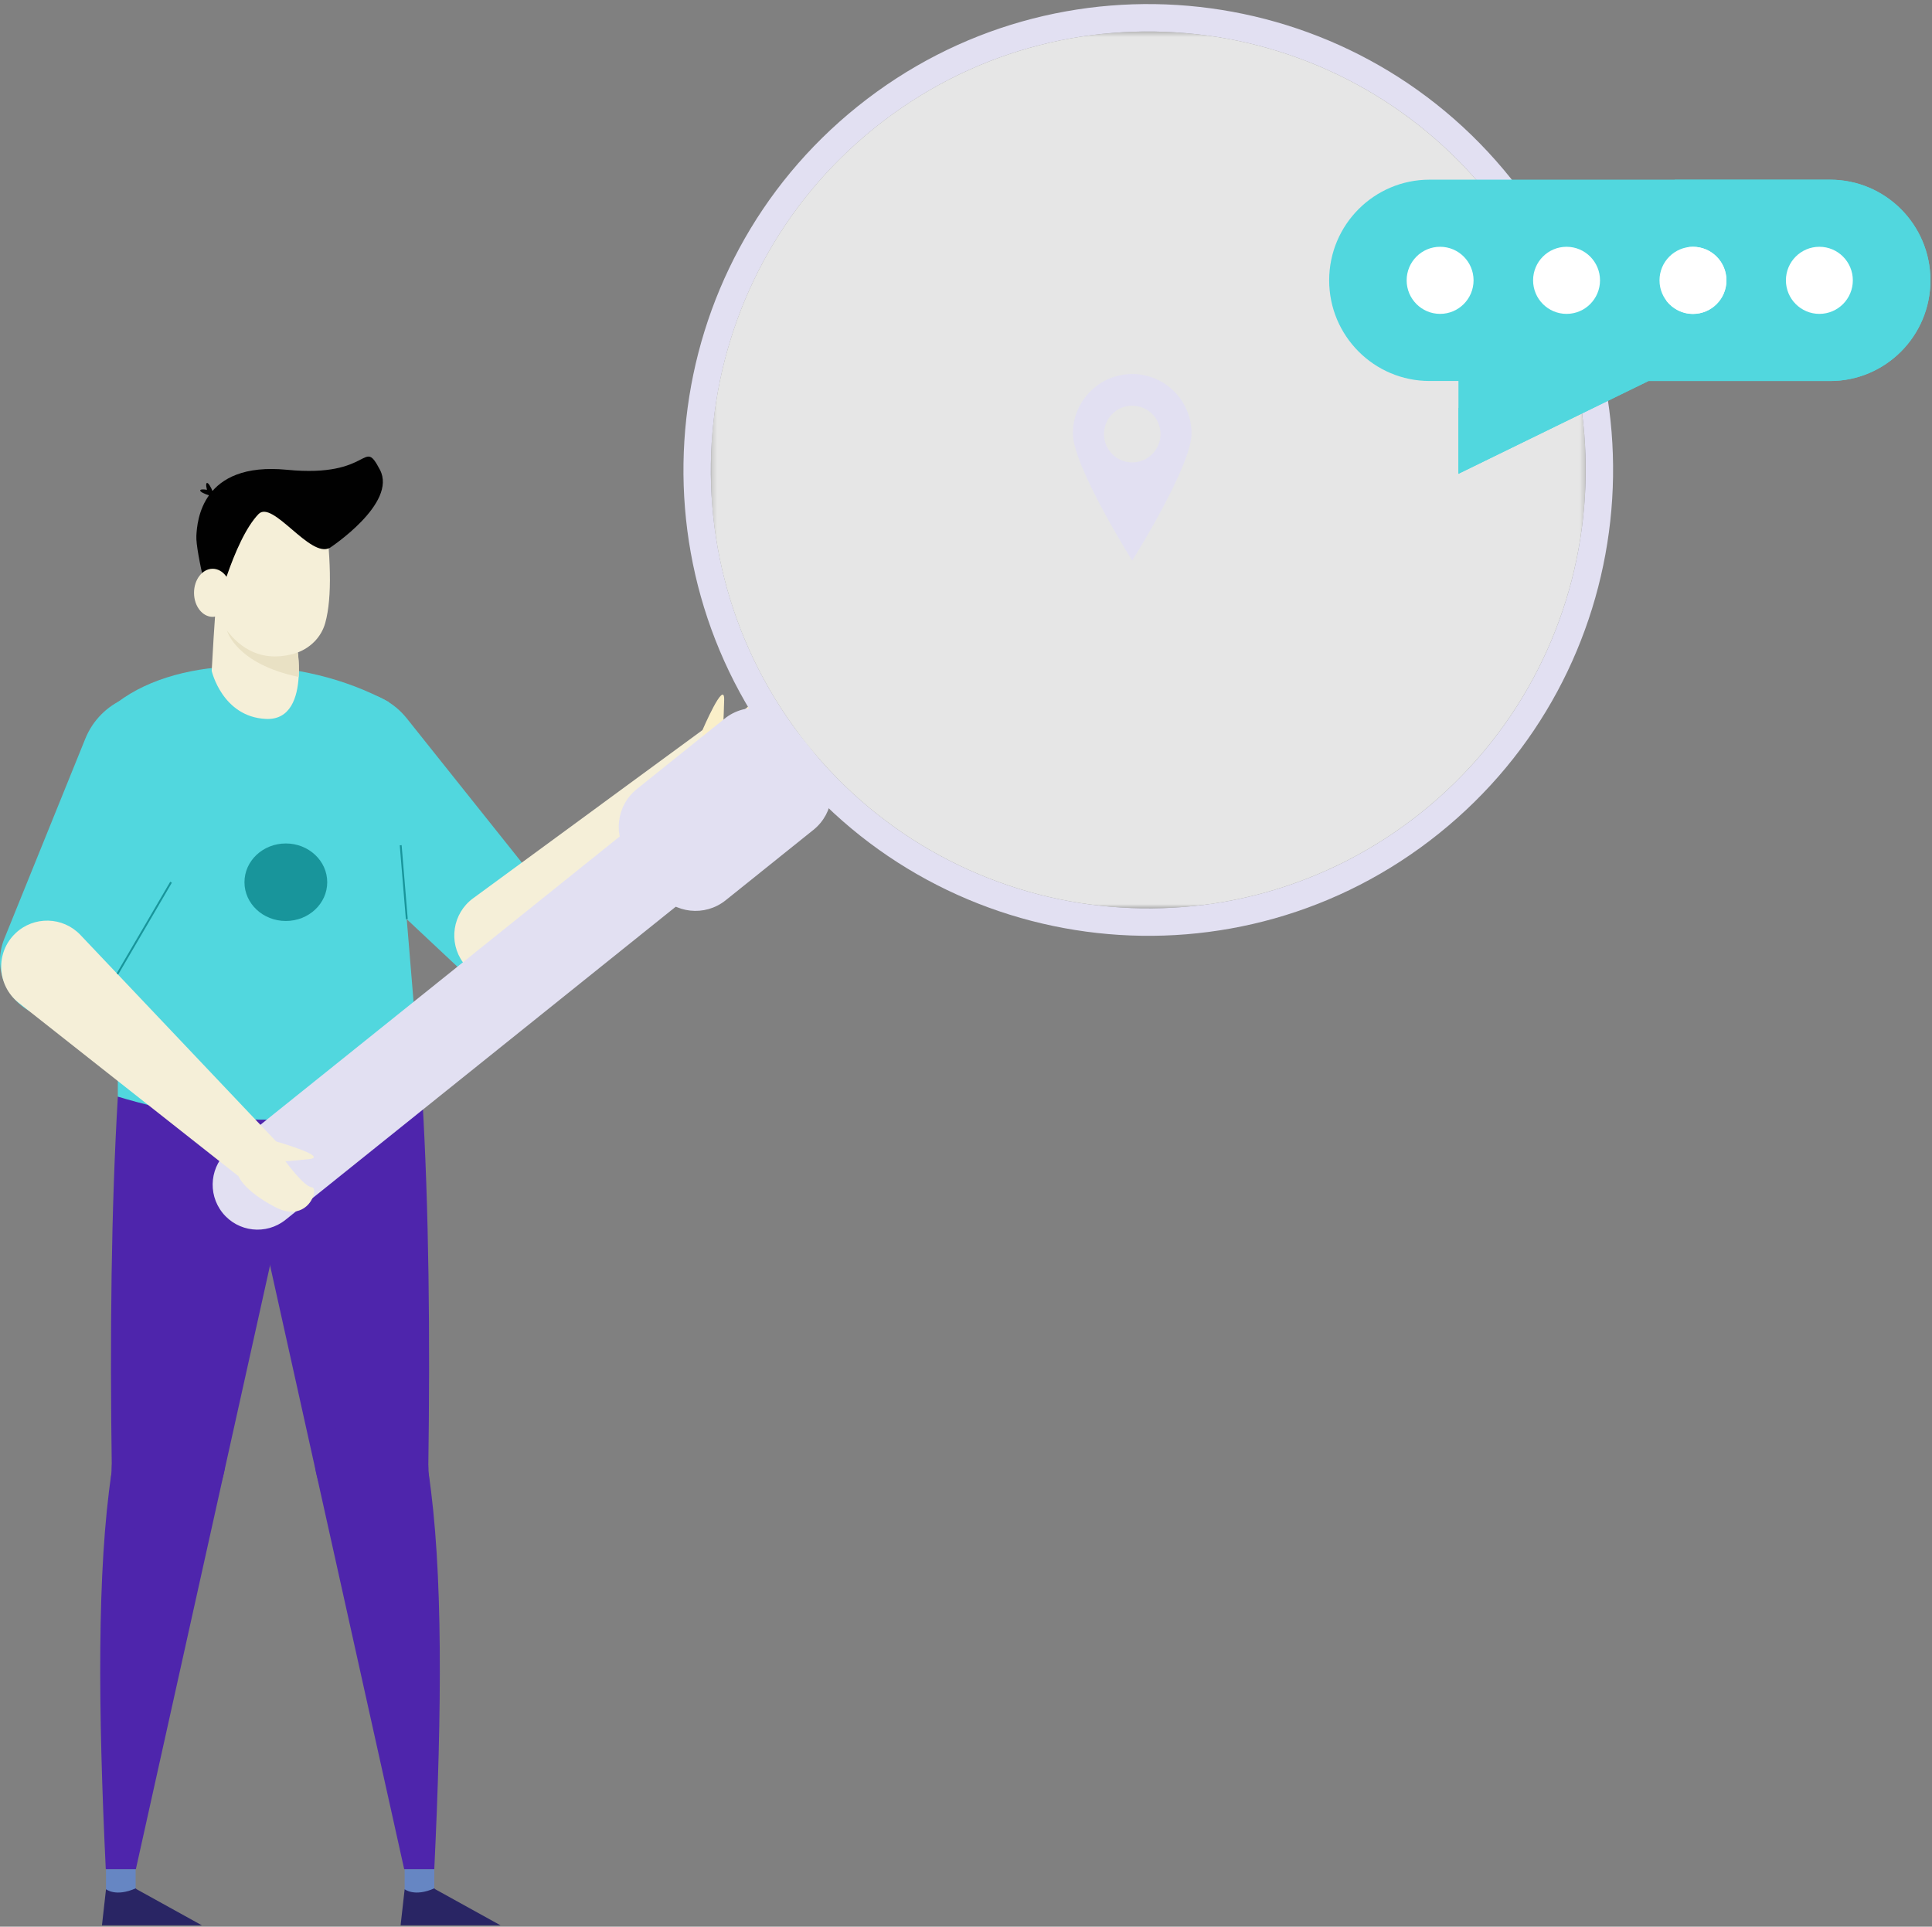
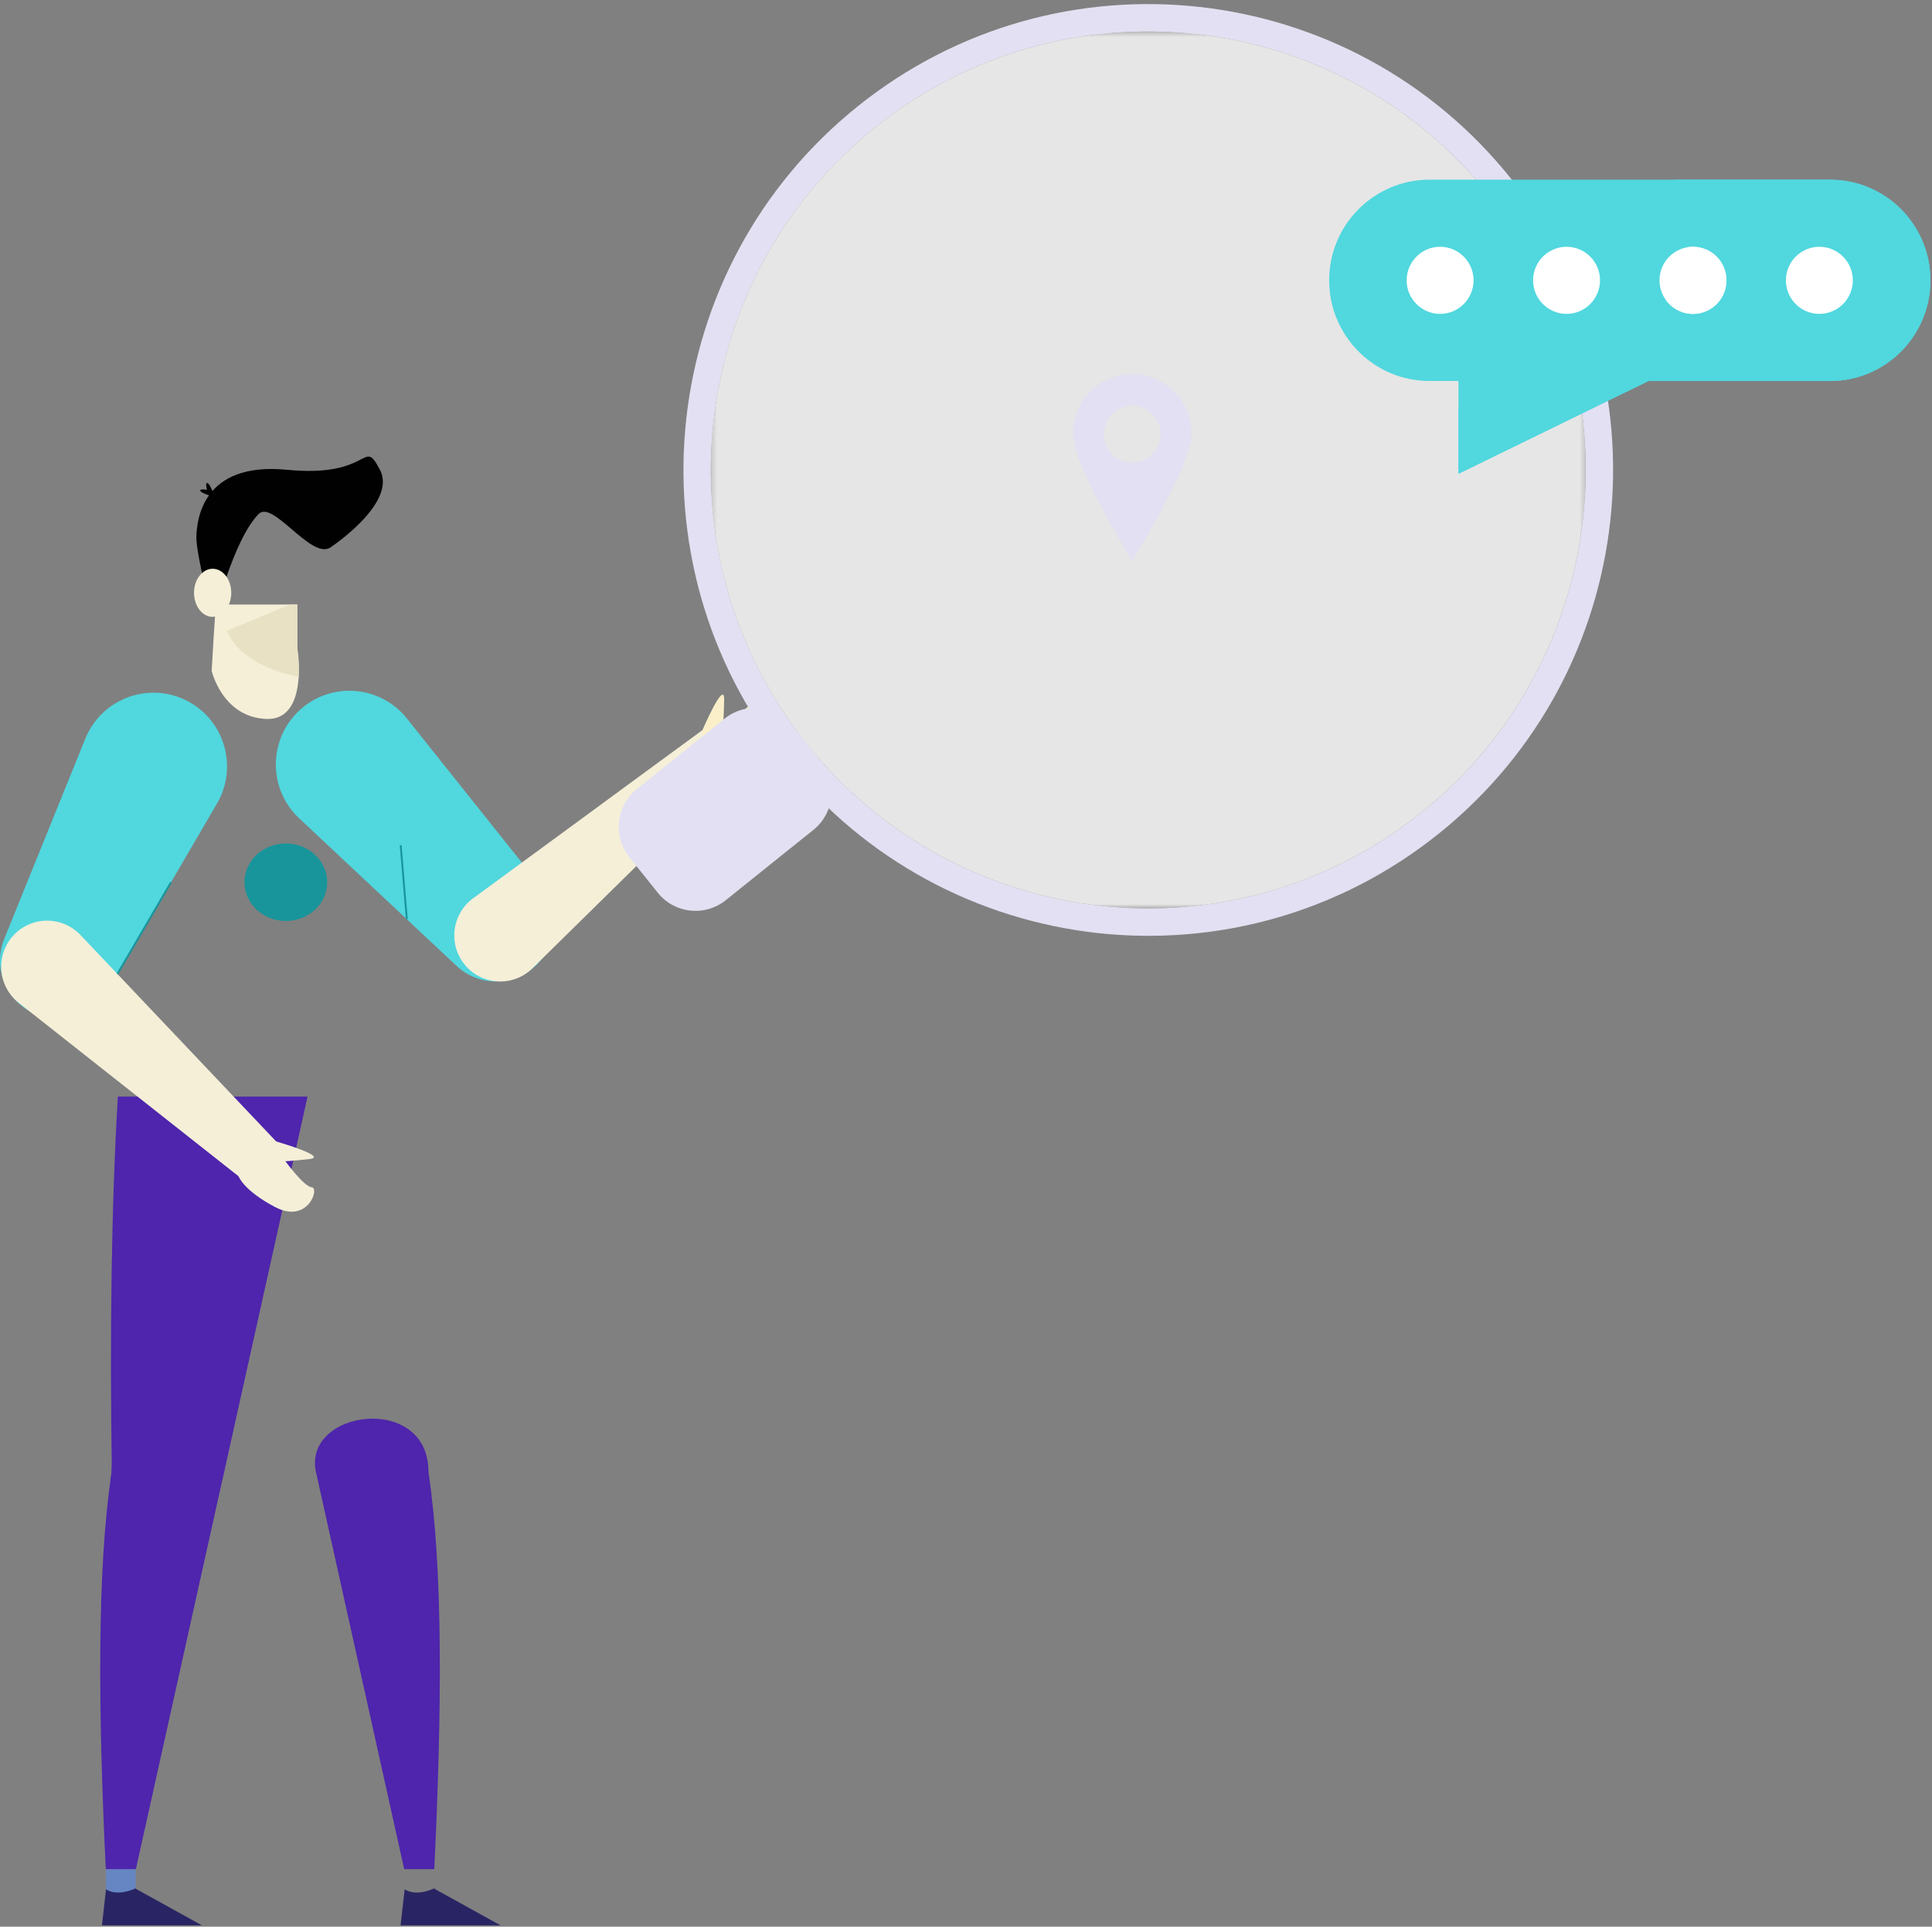
<svg xmlns="http://www.w3.org/2000/svg" width="392" height="391" viewBox="0 0 392 391" fill="none">
  <rect x="0" y="0" width="392" height="391" fill="#808080" stroke="none" />
-   <path d="M85.672 222.543C87.021 245.231 87.296 270.913 86.895 298.48C86.91 298.583 86.94 298.798 86.94 298.798C89.24 314.562 68.162 316.982 64.125 298.798L47.188 222.543H85.672Z" fill="#4E25AC" />
-   <path d="M88.114 379.318H82.102V386.972H88.114V379.318Z" fill="#6686C3" />
  <path d="M27.52 379.318H21.508V386.972H27.52V379.318Z" fill="#6686C3" />
  <path d="M27.716 383.392L40.963 390.721H20.688L21.509 383.392C21.509 383.392 23.476 385.019 27.521 383.22L27.712 383.392H27.716Z" fill="#292564" />
  <path d="M21.461 379.318H27.569L45.454 298.801C48.288 286.035 22.527 282.592 22.638 298.801C19.658 318.587 19.918 347.199 21.461 379.318Z" fill="#4E25AC" />
  <path d="M23.912 222.543C22.563 245.231 22.288 270.913 22.689 298.48C22.674 298.583 22.643 298.798 22.643 298.798C20.344 314.562 41.422 316.982 45.459 298.798L62.397 222.543H23.912Z" fill="#4E25AC" />
  <path d="M88.31 383.392L101.557 390.721H81.281L82.103 383.392C82.103 383.392 84.07 385.019 88.115 383.22L88.306 383.392H88.31Z" fill="#292564" />
  <path d="M88.116 379.318H82.008L64.124 298.801C61.29 286.035 87.051 282.592 86.94 298.801C89.919 318.587 89.66 347.199 88.116 379.318Z" fill="#4E25AC" />
  <path d="M61.573 143.455C68.009 138.297 77.402 139.342 82.547 145.798L109.855 180.035C113.901 185.105 113.079 192.503 108.018 196.558L107.961 196.604C103.411 200.253 96.879 199.996 92.624 196.006L60.698 166.066C54.055 159.836 54.468 149.149 61.573 143.455Z" fill="#51D7DE" />
  <path d="M95.992 182.298L142.582 148.126L148.694 156.505L108.021 196.508C103.964 200.495 97.325 199.951 93.971 195.356C90.931 191.193 91.836 185.346 95.988 182.298" fill="#F5EFD8" />
-   <path d="M23.906 222.543C44.438 228.804 64.973 228.804 85.505 222.543L78.885 142.474C61.069 132.725 36.63 132.829 23.906 142.474V222.543Z" fill="#51D7DE" />
  <path d="M60.597 137.374C60.352 141.452 58.985 146.143 53.939 145.898C45.092 145.469 42.953 136.149 42.953 136.149C42.953 136.149 43.675 122.812 43.881 122.678H60.314V131.558C60.314 131.558 60.78 134.288 60.597 137.374Z" fill="#F5EFD8" />
  <path d="M60.597 137.374C47.877 134.728 46.07 128.004 46.07 128.004L58.852 122.678H60.318V131.558C60.318 131.558 60.784 134.288 60.601 137.374" fill="#E9E1C4" />
-   <path d="M41.469 117.841C41.469 117.841 45.281 136.524 59.502 132.698C61.141 132.258 62.615 131.4 63.773 130.228C64.812 129.179 65.591 127.877 65.996 126.403C67.428 121.222 67.172 112.764 65.633 101.716L41.469 103.776V117.841Z" fill="#F5EFD8" />
  <path d="M142.5 148.226C142.5 148.226 147.049 137.615 146.931 142.046C146.813 146.472 146.74 146.809 146.74 146.809C146.74 146.809 152.328 143.746 152.661 142.168C152.997 140.59 159.983 143.884 155.694 150.06C151.522 156.06 148.551 156.654 148.551 156.654C148.551 156.654 142.55 154.28 142.5 148.234" fill="#FAEFC9" />
  <path d="M81.49 171.511L81.109 171.543L82.35 186.548L82.731 186.516L81.49 171.511Z" fill="#18959B" />
  <path d="M66.394 179.036C66.394 183.378 62.635 186.901 57.998 186.901C53.36 186.901 49.602 183.378 49.602 179.036C49.602 174.693 53.36 171.17 57.998 171.17C62.635 171.17 66.394 174.693 66.394 179.036Z" fill="#18959B" />
  <path d="M66.94 111.167C66.94 111.167 80.668 102.138 77.089 95.337C73.51 88.537 75.645 97.037 58.246 95.337C40.847 93.637 39.999 105.768 39.842 108.747C39.674 111.956 42.99 125.213 43.547 125.178C43.547 125.178 47.272 109.693 52.451 104.328C55.316 101.36 62.979 113.43 66.936 111.163" fill="#010101" />
  <path d="M46.923 120.304C46.923 122.999 45.231 125.182 43.145 125.182C41.059 125.182 39.367 122.999 39.367 120.304C39.367 117.608 41.059 115.425 43.145 115.425C45.231 115.425 46.923 117.608 46.923 120.304Z" fill="#F5EFD8" />
  <path d="M42.872 99.588C44.041 99.909 44.931 100.388 44.858 100.66C44.785 100.932 43.777 100.89 42.604 100.572C41.435 100.25 40.545 99.772 40.622 99.5C40.694 99.228 41.703 99.27 42.876 99.588" fill="#010101" />
  <path d="M43.214 99.902C43.638 101.043 43.768 102.046 43.504 102.142C43.24 102.241 42.687 101.395 42.263 100.254C41.839 99.113 41.709 98.109 41.972 98.014C42.236 97.914 42.79 98.76 43.214 99.902Z" fill="#010101" />
  <path d="M133.458 181.164L127.69 173.943C124.306 169.704 124.989 163.52 129.218 160.127L147.03 145.832C151.258 142.44 157.427 143.125 160.812 147.364L166.58 154.586C169.964 158.825 169.28 165.009 165.052 168.402L147.24 182.696C143.011 186.089 136.842 185.403 133.458 181.164Z" fill="#E2E0F2" />
-   <path d="M45.144 246.116C42.004 242.183 42.638 236.443 46.561 233.295L129.746 166.537C133.669 163.39 139.395 164.025 142.538 167.958C145.678 171.89 145.044 177.63 141.121 180.782L57.937 247.54C54.014 250.688 48.288 250.052 45.144 246.119" fill="#E2E0F2" />
  <path d="M306.606 36.283C274.057 -4.475 214.704 -11.065 174.042 21.568C133.384 54.196 126.81 113.698 159.363 154.456C191.911 195.214 251.268 201.804 291.926 169.175C332.584 136.547 339.158 77.045 306.606 36.287M163.698 150.975C133.063 112.614 139.247 56.624 177.514 25.91C215.782 -4.8 271.635 1.403 302.27 39.76C332.905 78.121 326.721 134.112 288.454 164.826C250.187 195.536 194.333 189.336 163.694 150.975" fill="#E2E0F2" />
  <g opacity="0.8">
    <mask id="mask0_35_1232" style="mask-type:luminance" maskUnits="userSpaceOnUse" x="144" y="6" width="178" height="179">
      <path d="M321.738 6.393H144.219V184.347H321.738V6.393Z" fill="white" />
    </mask>
    <g mask="url(#mask0_35_1232)">
      <path d="M288.451 164.825C250.184 195.535 194.33 189.336 163.691 150.975C133.056 112.614 139.241 56.624 177.508 25.91C215.779 -4.8 271.632 1.403 302.267 39.76C332.906 78.121 326.718 134.111 288.451 164.825Z" fill="white" />
    </g>
  </g>
  <path d="M36.752 141.674C29.116 138.565 20.411 142.252 17.309 149.907L0.865 190.523C-1.572 196.539 1.319 203.397 7.32 205.84L7.389 205.867C12.786 208.065 18.974 205.955 21.919 200.916L44.017 163.098C48.612 155.229 45.182 145.105 36.752 141.674Z" fill="#51D7DE" />
  <path d="M16.317 189.734L56.078 231.691L48.572 238.84L3.796 203.512C-0.665 199.989 -0.975 193.318 3.143 189.397C6.875 185.844 12.773 185.997 16.317 189.734Z" fill="#F5EFD8" />
  <path d="M55.966 231.622C55.966 231.622 67.043 234.792 62.647 235.237C58.25 235.685 57.91 235.654 57.91 235.654C57.91 235.654 61.653 240.816 63.262 240.946C64.866 241.076 62.501 248.447 55.843 244.967C49.377 241.585 48.406 238.706 48.406 238.706C48.406 238.706 49.988 232.434 55.966 231.614" fill="#F5EFD8" />
  <path d="M34.541 178.938L23.656 197.558L23.986 197.751L34.87 179.131L34.541 178.938Z" fill="#18959B" />
  <path d="M229.726 75.903C223.079 75.903 217.688 81.308 217.688 87.971C217.688 94.635 229.726 113.767 229.726 113.767C229.726 113.767 241.765 94.635 241.765 87.971C241.765 81.308 236.377 75.903 229.726 75.903ZM229.726 93.84C226.557 93.84 223.991 91.262 223.991 88.086C223.991 84.909 226.557 82.332 229.726 82.332C232.895 82.332 235.466 84.909 235.466 88.086C235.466 91.262 232.899 93.84 229.726 93.84Z" fill="#E2E0F2" />
  <path d="M290.041 36.463H371.313C382.567 36.463 391.68 45.615 391.68 56.89C391.68 68.177 382.555 77.316 371.313 77.316H334.473L295.917 96.144V77.316H290.053C278.799 77.316 269.686 68.164 269.686 56.89C269.686 45.603 278.811 36.463 290.053 36.463H290.041Z" fill="#51D7DE" />
  <path d="M308.57 80.036C316.941 77.694 325.019 74.118 331.358 68.689C337.697 63.259 342.174 55.815 342.527 47.957C342.71 44.016 341.748 40.002 339.802 36.475H371.313C382.567 36.475 391.68 45.627 391.68 56.901C391.68 68.188 382.555 77.328 371.313 77.328H334.473L295.917 96.155V82.794C300.188 82.062 304.434 81.196 308.582 80.036H308.57Z" fill="#51D7DE" />
  <path d="M285.407 56.889C285.407 60.648 288.448 63.698 292.195 63.698C295.943 63.698 298.984 60.648 298.984 56.889C298.984 53.131 295.943 50.081 292.195 50.081C288.448 50.081 285.407 53.131 285.407 56.889Z" fill="white" />
  <path d="M317.852 63.698C314.102 63.698 311.063 60.65 311.063 56.889C311.063 53.129 314.102 50.081 317.852 50.081C321.601 50.081 324.641 53.129 324.641 56.889C324.641 60.65 321.601 63.698 317.852 63.698Z" fill="white" />
  <path d="M336.711 56.889C336.711 60.648 339.753 63.698 343.5 63.698C347.247 63.698 350.289 60.648 350.289 56.889C350.289 53.131 347.247 50.081 343.5 50.081C339.753 50.081 336.711 53.131 336.711 56.889Z" fill="white" />
  <path d="M342.296 50.203C342.685 50.129 343.086 50.093 343.5 50.093C347.247 50.093 350.289 53.143 350.289 56.901C350.289 60.66 347.247 63.71 343.5 63.71C341.298 63.71 339.339 62.649 338.098 61.014C340.264 57.67 341.748 54.01 342.296 50.203Z" fill="white" />
  <path d="M369.149 63.698C365.399 63.698 362.36 60.65 362.36 56.889C362.36 53.129 365.399 50.081 369.149 50.081C372.898 50.081 375.938 53.129 375.938 56.889C375.938 60.65 372.898 63.698 369.149 63.698Z" fill="white" />
</svg>